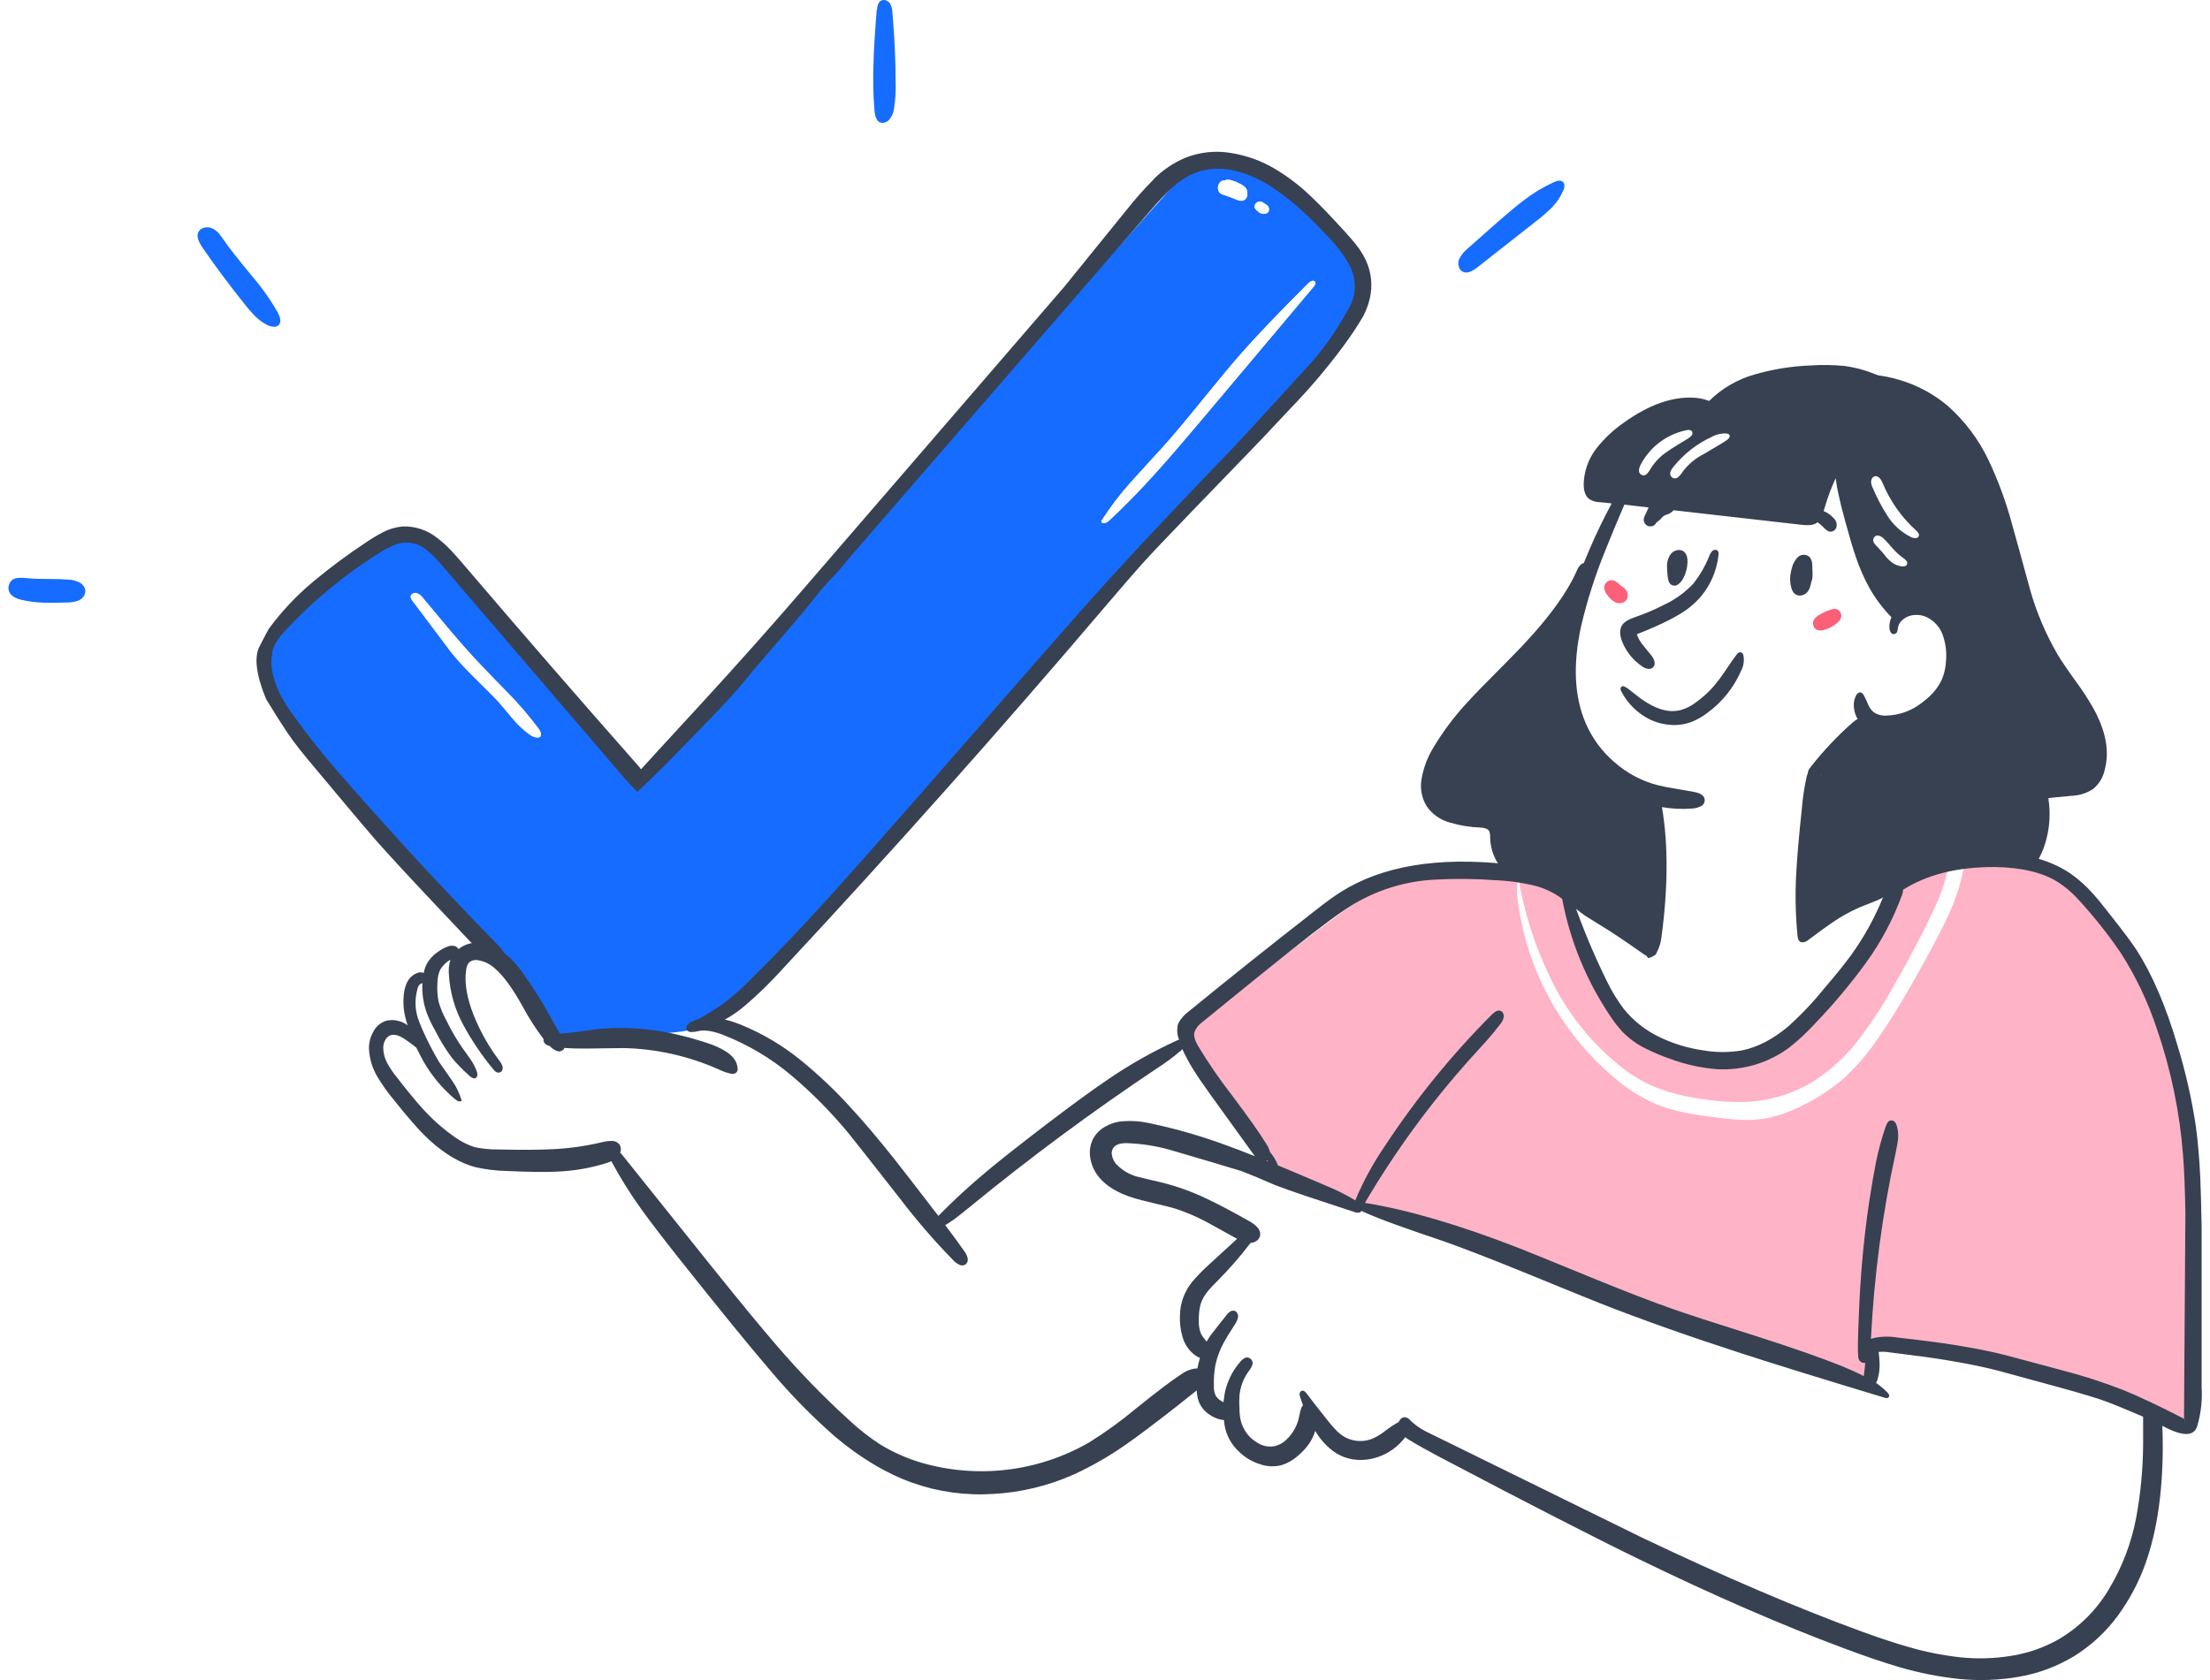
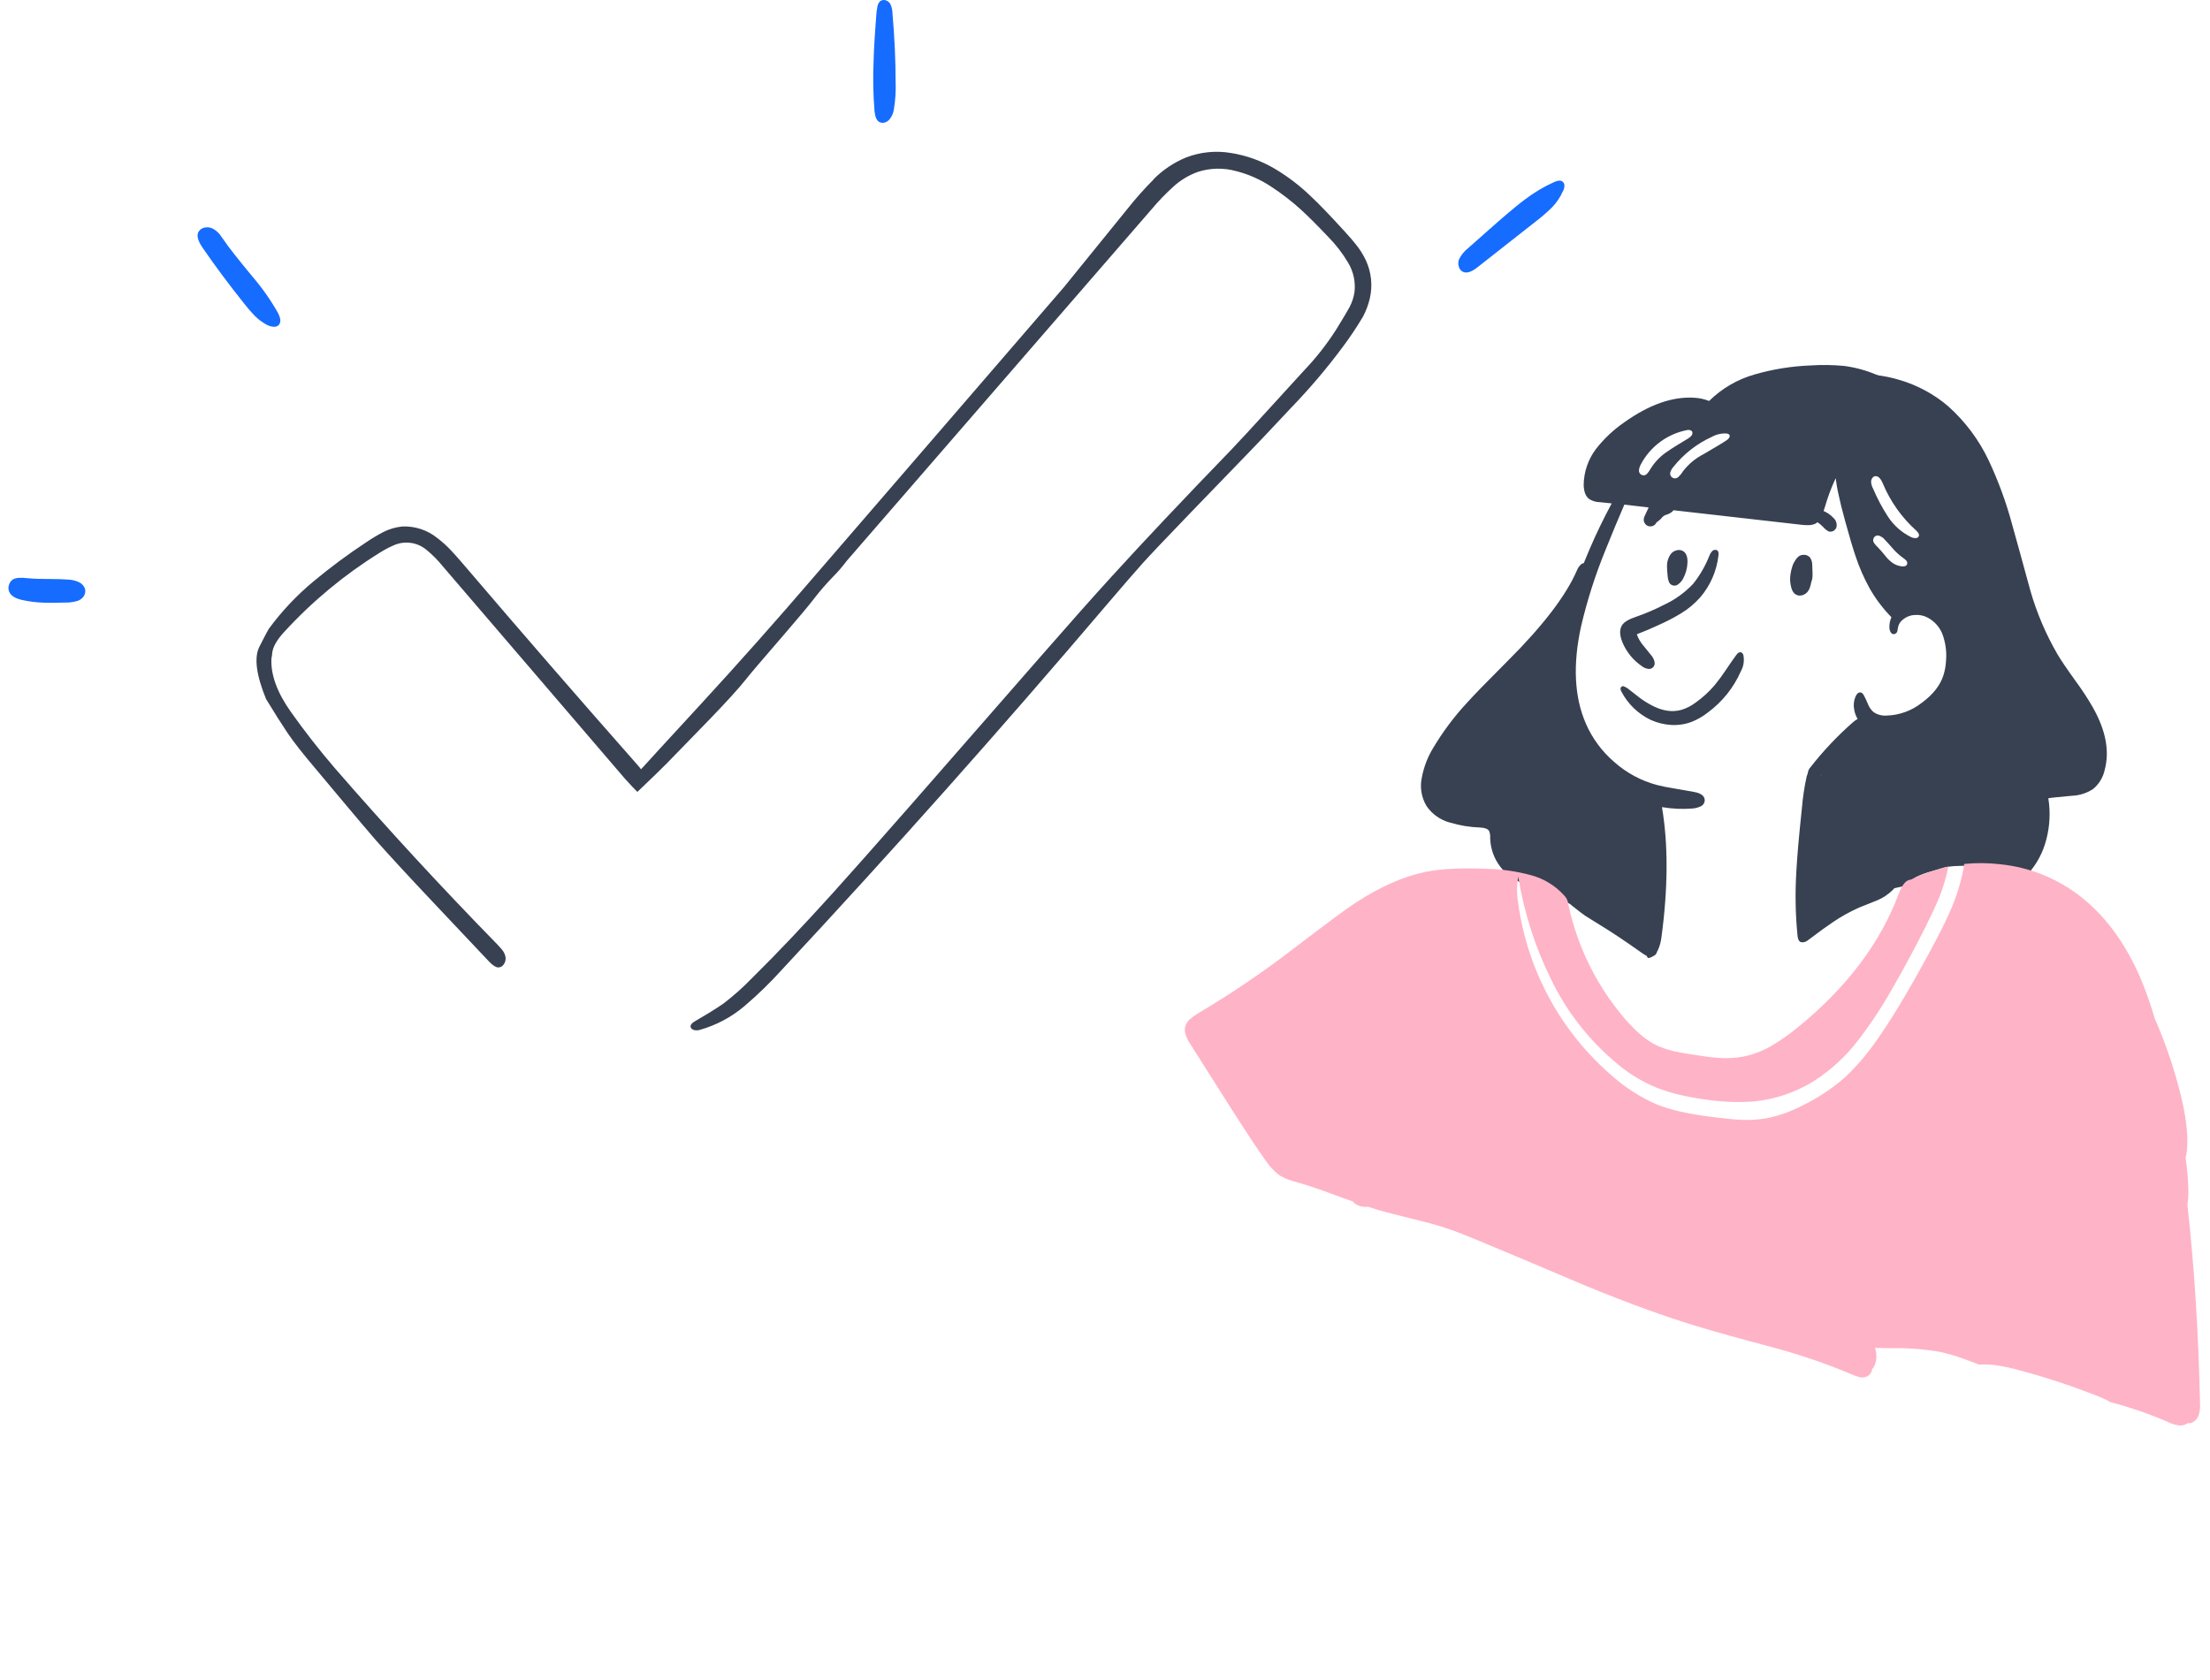
<svg xmlns="http://www.w3.org/2000/svg" id="Calque_1" viewBox="0 0 1052 800">
  <defs>
    <style>
      .cls-1 {
        fill: #fc6078;
      }

      .cls-2 {
        fill: #fff;
      }

      .cls-3 {
        fill: #374151;
      }

      .cls-4 {
        fill: #166cff;
      }

      .cls-5 {
        fill: #ffb3c7;
      }
    </style>
  </defs>
  <rect id="Rectangle" class="cls-2" width="1052" height="800" />
  <path id="Path" class="cls-2" d="M679.87,554.67c-10.08-2.03-17.64-3.53-22.7-4.5-7.54-1.54-15.17-2.57-22.85-3.1-6.5-.51-13.04-.01-19.39,1.48-.75-1.7-1.62-3.35-2.58-4.94-1.28-2.18-3.42-5.28-6.42-9.3l-23-30.99c-1.16-1.59-2.44-3.1-3.83-4.5-1.37-1.47-3.18-2.46-5.14-2.85-1.97-.38-4.02-.14-5.84.71-1.99.78-3.89,1.77-5.68,2.95l-47.54,29.66c-11.94,7.49-20.78,13.32-26.54,17.49-8.59,6.12-16.5,13.14-23.58,20.96-1.72,1.97-3.91,4.62-6.56,7.97-3.24,4.13-5.41,6.84-6.49,8.12-1.8,2.2-3.86,4.18-6.12,5.9-.58-1.18-1.21-2.39-1.92-3.62-1.88-3.25-4.66-7.45-8.33-12.62-5.4-7.42-12.69-17.09-21.89-29-4.42-5.72-7.86-10-10.32-12.84-3.93-4.67-7.64-8.7-11.13-12.1-5.79-5.6-12.08-10.66-18.8-15.12-6.07-4.28-12.6-7.86-19.46-10.7-6.71-2.81-13.97-4.07-21.23-3.69-.17-.26-.37-.51-.59-.74-1.58-1.63-3.65-2.69-5.9-3.02-2.33-.34-4.71-.24-7,.3-.37-2-1.46-3.8-3.06-5.05-1.6-1.25-3.61-1.87-5.64-1.74-1.13.11-2.25.36-3.32.74-1.08.4-2.19.72-3.32.96-2.37.12-4.75-.21-7-.96-3.54-1.08-8.75-3.1-15.63-6.05l-36.34-15.64c-2.51-1.08-4.32-1.8-5.45-2.14-1.85-.64-3.79-1.02-5.75-1.1-1.5.03-3.01.16-4.5.37-1.47.2-2.94.32-4.42.37-3.43-.19-6-.26-7.67-.22-1.16-.06-2.33.12-3.41.56-1.08.43-2.06,1.1-2.85,1.95-.65,1.01-1.22,2.07-1.7,3.17-.45,1.09-1.16,2.05-2.06,2.8-.71.44-1.48.76-2.28.96-.84.21-1.65.51-2.43.88-2.17,1.08-3.61,3.42-4.35,7.01-1.58,6.6-1.1,13.53,1.4,19.85-2.33-1.51-4.98-2.45-7.74-2.73-1.29-.19-2.61-.11-3.87.25-1.26.36-2.43.98-3.43,1.82-1.2,1.12-2.07,2.55-2.51,4.13-.49,1.6-.62,3.29-.37,4.94.56,3.24,1.79,6.34,3.61,9.08,2.16,3.44,4.58,6.72,7.22,9.82,1.72,2.06,4.42,5.09,8.11,9.07,2.98,3.34,6.13,6.51,9.43,9.52,3.26,2.98,6.93,5.46,10.91,7.38,6.73,2.94,14.04,4.32,21.38,4.06,1.97,0,9.41-.56,22.33-1.7l17.1-1.33c3.83-.38,7.62-1.04,11.35-1.99.79,1.7,1.75,3.3,2.87,4.8,2.21,3.06,5.82,7.66,10.84,13.8,4.82,5.9,8.4,10.5,10.76,13.8.33.44,2.77,4.06,7.3,10.84,2.95,4.39,5.53,7.9,7.74,10.55,2.02,2.46,4.69,5.39,8.03,8.78l8.33,8.48c3.83,4.04,10.1,11.56,18.8,22.58,5.96,7.76,12.41,15.12,19.31,22.06,1.81,1.77,3.76,3.4,5.82,4.87,6.36,9.48,14.59,17.56,24.18,23.76,10.21,6.74,21.58,11.51,33.54,14.1,6.69,1.55,13.57,2.1,20.42,1.62,4.24-.42,8.44-1.23,12.53-2.43,2.95-.78,7-2.11,12.16-3.98,8.66-3.05,15.24-5.51,19.76-7.38,6.48-2.68,12.7-5.97,18.57-9.81,5.59-3.96,10.96-8.22,16.07-12.77,5.13-4.58,10.49-8.89,16.07-12.91,2.7-1.75,5.31-3.64,7.81-5.68.05-.04.1-.1.15-.15-.15,3.64.3,7.28,1.32,10.77.76,2.83,2.14,5.46,4.06,7.68.94,1.14,2.14,2.04,3.5,2.62,1.36.58,2.84.82,4.31.7,1.2,4.41,3.2,8.56,5.9,12.25,1.78,2.45,4.07,4.49,6.71,5.98,1.24.77,2.62,1.29,4.07,1.52,1.44.23,2.92.16,4.34-.19,3.39-.98,6.41-3.94,9.06-8.86,2.19-3.92,3.92-8.08,5.16-12.4,1.53,1.58,2.96,3.26,4.28,5.02,2.11,2.7,3.49,4.43,4.13,5.16,3.54,3.98,7.1,6.44,10.69,7.38,2.28.47,4.64.47,6.93,0,5.2-1.04,10.25-2.72,15.04-5.02,2.55-1.29,4.67-3.29,6.12-5.75.21-.38.49-.93.81-1.62,51.37,30.7,104.54,58.3,159.21,82.64,4.19,2.03,8.63,3.52,13.2,4.43.54.1,1.66.22,3.39.37,1.11.11,2.22.28,3.32.52,1.9.42,3.73,1.09,5.45,1.99.84.4,2.55,1.33,5.16,2.8,6.86,3.64,14.01,6.7,21.38,9.15,5.7,1.92,13.17,4.11,22.41,6.56,14.45,3.94,25.99,6.25,34.64,6.94,13.22,1.08,24.81-.46,34.79-4.65,9.98-4.18,19.41-11.41,28.3-21.69,5.54-6.18,10.02-13.24,13.27-20.88,1.76-4.53,3.07-9.23,3.91-14.02.59-3.2,1.25-8.04,1.99-14.54,1.87-16.23,2.9-28.38,3.1-36.45.17-5,0-10-.52-14.98-.2-1.62-.81-5.12-1.84-10.48-.88-4.03-1.5-6.76-1.84-8.19-.67-2.69-1.53-5.33-2.58-7.89-2.27-5.16-5.38-9.9-9.22-14.02-9.62-10.68-23.8-19.21-42.53-25.6-5.46-1.87-13.46-4.2-24.03-7.01-11.02-2.95-19.05-5.24-24.1-6.86-2.7-.88-6.74-2.29-12.09-4.2-5.35-1.92-9.39-3.32-12.09-4.21-8.07-2.66-20.77-5.92-38.11-9.81-10.28-2.32-18.26-4.02-23.95-5.09-8-1.51-16.07-2.59-24.18-3.24-11.22-.58-22.48-.48-33.69.3-19.95,1.13-31.18,1.72-33.68,1.77-19.94.52-39.88-1.06-59.48-4.72h0Z" />
  <path id="Path-2" data-name="Path" class="cls-2" d="M897.67,231.86c-.09-2.08-.6-4.12-1.5-6-.9-1.88-2.17-3.55-3.74-4.92-3.17-3.02-7.09-5.13-11.35-6.12-4.14-.91-8.37-1.28-12.6-1.11-5.7.34-9.98.55-12.82.59-10.91-.3-19.09-.49-24.54-.59-9.73-.19-17.72.72-23.96,2.73-4.97,1.66-11.58,5.1-19.83,10.33-4.26,2.42-8.17,5.4-11.64,8.86-2.58,3.24-4.76,6.78-6.49,10.55-11.79,23.86-22.9,53.22-33.32,88.1-4.18,13.83-6.76,25-7.74,33.5-.44,3.84-.88,12.44-1.32,25.82-.11,8.6-1.04,17.18-2.8,25.6-2.16-.78-4.54-.7-6.64.22-2.18.86-4.05,2.35-5.38,4.28-2.21,3.14-3.36,7.56-3.46,13.21-.07,6.74.75,13.46,2.43,20,3.79,13.76,8.77,27.17,14.89,40.06,4.5,8.61,9.86,16.74,16,24.28,10.81,13.47,22.04,23.8,33.68,30.99,13.72,8.35,29.18,13.4,45.18,14.76,16.04,1.57,32.24,0,47.69-4.65,6.83-1.86,13.36-4.7,19.38-8.41,4.87-3.46,9.43-7.34,13.64-11.58,4.68-4.26,8.98-8.92,12.83-13.94,2.4-3.41,4.48-7.04,6.19-10.85,1.22-2.66,2.83-6.54,4.79-11.66l12.6-32.1c2.6-6.14,4.63-12.52,6.04-19.04.77-4.51,1.06-9.08.88-13.65-.15-3.74-.56-8.31-1.25-13.72-.44-4.12-1.43-8.17-2.95-12.03-1.42-2.61-3.16-5.03-5.16-7.23-2.69-2.95-4.66-5.22-5.9-6.79-4.38-5.56-7.3-12.13-8.48-19.11-.7-4.72-.8-9.5-.3-14.24.3-3.29,1-8.07,2.14-14.32,2.31-13.03,3.83-23.04,4.57-30.03,1.16-10.02,1.31-20.13.44-30.18-.9-10.14-3.54-20.05-7.82-29.29-4.12-9.2-10.36-17.29-18.2-23.61-1.48-1.03-2.71-2.36-3.61-3.91-.28-.76-.43-1.56-.44-2.36,0-.82-.05-1.63-.15-2.44h0Z" />
  <path id="Path-3" data-name="Path" class="cls-3" d="M913.89,200.13c1.82,8.56,4.87,21.35,9.14,38.37,3.06,12.7,4.76,25.68,5.09,38.74,0,2.06-.08,5.44-.22,10.11-.15,4.32-.22,7.66-.22,10.04,0,2.06.1,5.16.3,9.3.08,3.06-.1,6.12-.52,9.15-.66,3.6-1.72,7.12-3.17,10.48-.99,2.26-2.61,5.56-4.87,9.88-.66,1.34-1.43,2.62-2.28,3.84-.85,1.16-1.93,2.14-3.17,2.88-.88.38-1.79.68-2.73.88-1.28.25-2.24.44-2.95.59-4.16,1.13-8.09,2.95-11.64,5.39-6.14,3.93-9.86,6.22-11.13,6.86-.2.11-2.56,1.14-7.08,3.1-2.36.93-4.6,2.17-6.63,3.69-5.36,4.24-8.3,11.13-8.85,20.66-.14,2.4-.14,6.26,0,11.58.24,3.86.24,7.73,0,11.58-.32,3.66-.96,7.29-1.92,10.85-.59,2.4-1.62,5.9-3.1,10.55-.86,2.31-1.26,4.77-1.18,7.23.16,1.25.67,2.42,1.47,3.4.71.95,1.77,1.59,2.95,1.77.83.03,1.65-.12,2.41-.44.76-.32,1.45-.8,2.01-1.4,1.28-1.28,2.49-2.64,3.61-4.06,1.9-1.94,4.15-3.49,6.63-4.58,2.51-1.12,5.1-2.06,7.74-2.8,7.51-2.26,15.03-4.2,22.56-5.83,1.92-1.8,4.08-3.34,6.41-4.58,2.26-1.04,4.6-1.88,7-2.51,2.71-.74,4.57-1.31,5.6-1.7,2.18-.5,4.4-.77,6.63-.81,2.66-.2,5.34-.03,7.96.52,4.28,1.18,8.3,4.13,12.09,8.85.71.93,1.33,1.82,1.84,2.66,4.38-1.79,8.31-4.54,11.5-8.04,4.36-4.79,7.45-10.6,8.99-16.9,1.62-6.32,1.92-12.9.88-19.33.78-.19,4.5-.58,11.13-1.18,3.59-.12,7.08-1.22,10.1-3.17,2.86-2.32,4.84-5.55,5.6-9.15,2.41-8.85.57-18.72-5.53-29.59-2.54-4.44-5.35-8.73-8.4-12.84-4.23-5.9-7.1-10.16-8.62-12.76-5.44-9.41-9.72-19.44-12.75-29.88-3.83-14.06-6.73-24.58-8.7-31.58-2.83-10.6-6.6-20.92-11.28-30.84-4.65-9.79-11.22-18.55-19.31-25.75-6.62-5.62-14.32-9.82-22.63-12.32-8.31-2.58-17.07-3.44-25.72-2.51-2.7.19-4.16,1.11-4.42,2.73-.19,1.96,1.48,3.13,5.24,3.47,9.82.82,19.39,3.47,28.23,7.82,1.38.59,2.61,1.47,3.61,2.58,1.15,1.47,1.94,3.19,2.28,5.02Z" />
  <path id="Path-4" data-name="Path" class="cls-3" d="M783.5,379.65c-.49-.25-1.87-.77-4.13-1.55-6.28-2.09-12.07-5.43-17.03-9.82-5-4.36-9.15-9.61-12.23-15.49-3.07-5.87-5.07-12.24-5.9-18.82-.84-6.59-.59-13.27.74-19.78.74-3.05,1.28-5.34,1.62-6.86.54-2.3.86-4.65.96-7.01-.18-2.48-.18-4.97,0-7.45.53-2.8,1.4-5.52,2.58-8.12l5.08-12.25c.88-2.02.81-3.36-.22-4.06-.38-.24-.84-.33-1.28-.26-.45.07-.85.29-1.15.63-.77.7-1.37,1.55-1.77,2.51-5.16,12.05-16.12,26.44-32.87,43.16-9.92,9.93-16.35,16.54-19.31,19.85-6.25,6.7-11.76,14.04-16.44,21.92-2.58,4.27-4.38,8.97-5.31,13.87-1.04,4.66-.24,9.55,2.21,13.65,2.64,3.88,6.59,6.69,11.13,7.9,4.7,1.41,9.55,2.2,14.45,2.36,2.17.1,3.57.64,4.2,1.62.44,1.05.61,2.19.52,3.32.11,4.98,1.8,9.79,4.82,13.74,3.02,3.95,7.22,6.84,11.99,8.25.63.19,2.14.52,4.42.96,1.51.24,2.99.64,4.42,1.18,2.58,1.21,5.04,2.64,7.37,4.28,2.84,1.92,8.39,5.16,16.66,9.74,5.67,3.01,11.09,6.46,16.22,10.33,1.02.85,2.1,1.61,3.24,2.29,1.11.66,2.42.89,3.68.66,3.1-.55,4.69-3.7,4.79-9.44l1.18-51.72c.27-2.41-.17-4.84-1.25-7.01-.87-1.16-2.04-2.06-3.39-2.58Z" />
  <path id="Path-5" data-name="Path" class="cls-5" d="M952.22,411.52c-5.73-.66-11.51-.71-17.24-.15-.09.86-.22,1.68-.37,2.51-1.4,7.2-3.66,14.21-6.71,20.88-2.17,4.92-5.51,11.51-10.02,19.78-9.69,17.86-17.99,31.63-24.91,41.32-4.31,6.2-9.25,11.94-14.74,17.12-6.16,5.4-13.03,9.95-20.42,13.5-5.42,2.84-11.23,4.88-17.24,6.05-4,.66-8.05.88-12.09.66-3.06-.14-7.11-.54-12.16-1.18-12.09-1.44-21.35-3.5-27.79-6.2-7.6-3.31-14.64-7.79-20.86-13.28-24.54-21-40.53-50.26-44.96-82.27-.74-4.25-.74-8.59,0-12.84,2.74,17,8,33.48,15.62,48.92,7.42,15.34,18.03,28.93,31.1,39.84,4.97,4.26,10.5,7.81,16.44,10.55,6.93,3.2,15.87,5.51,26.83,6.94,7.22,1.03,14.54,1.3,21.82.81,10.31-.95,20.26-4.31,29.04-9.81,8.2-5.3,15.41-11.99,21.3-19.78,5.98-7.84,11.4-16.1,16.22-24.72,5.26-9.15,10.27-18.45,15.04-27.89,2.95-5.9,5.26-10.85,6.93-14.83,1.94-4.82,3.42-9.81,4.42-14.9-4.42,1.12-8.78,2.5-13.05,4.13-2.68,1.18-4.26,1.9-4.72,2.14-2.23.06-4.15,2.2-5.75,6.42-8.75,23.61-24.82,44.94-48.21,63.97-3.83,3.16-7.9,6.02-12.16,8.56-4.22,2.53-8.82,4.32-13.64,5.31-4.08.76-8.25.96-12.38.59-2.95-.19-7.04-.74-12.46-1.62-3.64-.59-6.45-1.1-8.4-1.55-2.78-.64-5.5-1.55-8.1-2.73-4.72-2.26-9.71-6.42-14.96-12.47-13.36-15.52-22.64-34.14-26.98-54.16,0-.22-.09-.44-.15-.66-.14-1.46-.76-2.84-1.77-3.91-4.33-4.89-10.03-8.36-16.36-9.96-6.5-1.72-13.18-2.69-19.9-2.88-12.57-.55-22.5-.08-29.78,1.4-10.56,2.16-21.77,7.11-33.61,14.83-3.54,2.26-13.59,9.71-30.14,22.36-14.24,10.9-29.1,20.95-44.52,30.1-1.39.8-2.7,1.74-3.91,2.8-1.2.98-2.06,2.33-2.43,3.84-.23,1.42-.05,2.88.52,4.2.53,1.4,1.22,2.74,2.06,3.98l20.12,31.73c7.08,11.07,12.31,18.96,15.7,23.68,1.66,2.42,3.65,4.61,5.9,6.5,1.57,1.09,3.28,1.96,5.08,2.58,1.03.4,2.95.96,5.6,1.7,4.24,1.22,10.45,3.36,18.65,6.42,2.26.83,4.42,1.6,6.34,2.29.25.36.54.68.88.96,1.82,1.23,4.02,1.76,6.19,1.48,1.98.65,3.7,1.2,5.16,1.62,3.06.88,8.17,2.21,15.33,3.98,6.59,1.58,11.7,2.96,15.33,4.13,4.09,1.29,9.3,3.26,15.62,5.9,11.65,4.82,29.04,12.15,52.19,21.99,20.24,8.32,37.96,14.76,53.14,19.33,8.21,2.51,20.59,5.95,37.15,10.33,12.4,3.38,24.56,7.57,36.41,12.54,1.19.56,2.42,1,3.69,1.33,1.23.32,2.54.19,3.68-.37.56-.3,1.04-.71,1.44-1.2.39-.49.68-1.06.84-1.67-.09-.06-.16-.14-.22-.22.82-.83,1.43-1.84,1.77-2.95.55-1.74.68-3.59.37-5.39-.11-.72-.26-1.44-.44-2.14,2.65.09,5.6.14,8.84.15,7.41-.09,14.81.5,22.11,1.77,4.52,1.02,8.95,2.38,13.27,4.06l5.24,1.99c2.7-.17,5.42-.07,8.1.3,3.81.58,7.57,1.39,11.28,2.44,13.02,3.48,25.82,7.74,38.33,12.76,1.81.78,3.1,1.37,3.83,1.77.34.19.66.38.96.59,9.08,2.38,17.97,5.41,26.61,9.08,1.97,1.07,4.12,1.77,6.34,2.07,1.13.06,2.25-.2,3.24-.74.21-.1.41-.22.59-.37.17.02.34.02.52,0,1.03.03,2.04-.34,2.8-1.03.84-.64,1.48-1.52,1.84-2.51.67-1.97.92-4.06.74-6.12-.71-33.36-2.7-64.74-5.97-94.15.31-2.27.46-4.56.44-6.86-.11-5.26-.55-10.51-1.33-15.72.3-.98.5-2,.59-3.02.74-6.69-.12-15.2-2.58-25.53-3.03-12.63-7.15-24.97-12.31-36.89-.08-.18-.18-.35-.29-.52-1.86-6.52-4.1-12.93-6.71-19.18-7.18-16.78-16.68-29.82-28.53-39.1-11.05-8.7-24.34-14.08-38.33-15.5h0Z" />
-   <path id="Shape" class="cls-4" d="M639.99,116.83l-1.99-2.21c-34.18-37.29-59.68-47.12-76.51-29.51-64.67,72.12-150.51,169.17-257.54,291.15-5.31-6.34-11.62-13.85-18.94-22.5-45.4-53.38-70.98-82.77-76.73-88.17-7.18-6.64-13.74-9.86-19.68-9.67-3.35.15-6.61,1.12-9.51,2.8-2.95,1.7-5.79,3.59-8.48,5.68-15.29,11.41-26.3,20.14-33.02,26.19-2.25,1.9-4.34,3.97-6.27,6.2-1.92,2.18-3.49,4.64-4.64,7.31-2.26,5.46-2.26,12.02,0,19.7,1.54,5.26,3.82,10.28,6.78,14.9,3.06,4.92,24.09,29.12,63.09,72.6,22.11,24.6,37.54,42.13,46.29,52.61,1.46-.29,2.94-.48,4.42-.59.02-.14.02-.3,0-.44v-.15c1.7,2.51,3.98,5.9,6.85,10.03,3.49,5.03,6.69,10.25,9.58,15.64.99,1.77,1.55,2.8,1.7,3.1.55.98,1.28,1.85,2.14,2.58,2.5,1.73,5.54,2.46,8.55,2.07.88-.1,2.36-.32,4.42-.66,2.06-.34,3.54-.57,4.42-.66.59,0,1.59-.08,3.02-.08h.29c.37.15,1.02.37,1.92.66l2.21.66c1.39.27,2.81.27,4.2,0,.4-.15,1.72-.56,3.98-1.25,1.93-.63,3.9-1.13,5.9-1.48,1.03-.12,2.05-.36,3.02-.74,0-.1.15-.14.29-.14l2.28-.15c5.26-.34,9.31-.72,12.16-1.11,4.02-.58,7.97-1.56,11.79-2.95,5.18-2.07,10.03-4.9,14.37-8.41,4.34-3.58,8.45-7.42,12.31-11.51,12.38-12.59,27.08-28.88,44.08-48.85,9.47-11.21,23.72-28.01,42.75-50.39,13.52-15.54,43.14-47.47,88.89-95.77,37.3-39.3,66.14-71.91,86.54-97.84,4.51-5.67,8.86-11.52,13.04-17.56,1.35-1.92,2.67-3.86,3.98-5.83,5.46-8.17,7.42-14.71,5.9-19.63-1.79-5.59-4.48-10.85-7.96-15.57l.08-.07ZM587.44,94.62c-1.44-.62-2.92-1.17-4.42-1.62-.92-.23-1.77-.66-2.51-1.25-.34-.51-.57-1.09-.66-1.7-.09-.52-.07-1.05.06-1.55.12-.51.36-.98.68-1.4.3-.44.74-.77,1.24-.95.5-.18,1.05-.21,1.56-.08-.15-.15,0-.27.29-.37,1.62-.25,3.86.4,6.71,1.92.96.45,1.84,1.08,2.58,1.84.57.82.86,1.81.81,2.8.04.47-.02.94-.17,1.39-.15.44-.4.85-.72,1.2-.35.33-.77.57-1.24.7-.46.13-.95.14-1.42.04-.94-.21-1.86-.54-2.73-.96h-.08ZM603.73,98.46l.29.96c.04.56-.06,1.12-.29,1.62-.25.27-.56.49-.9.61-.35.13-.72.17-1.09.12-.34.1-.7.1-1.03,0-.28-.05-.56-.15-.81-.29-.93-.5-1.74-1.2-2.36-2.07-.21-.23-.36-.51-.44-.81,0-.33.08-.66.22-.96.33-.68.91-1.21,1.62-1.48.46-.1.94-.09,1.4.02.46.12.89.33,1.25.64l1.48.96.66.74v-.07ZM527.73,248.02c-.55.56-1.28.93-2.06,1.03-.88.1-1.36-.19-1.47-.89,4.08-6.44,8.69-12.54,13.78-18.22,3.49-3.84,8.67-9.52,15.55-17.04,4.53-5.02,10.77-12.44,18.72-22.28,8.3-10.23,14.49-17.66,18.58-22.28,6.78-7.78,17.44-18.95,31.99-33.5.47-.45,1.02-.8,1.62-1.03.24-.12.52-.16.78-.1.27.05.51.19.69.4.44.69.19,1.55-.74,2.58l-51.67,61.46c-9.68,11.51-17.05,20.07-22.12,25.68-8.35,9.35-16.21,17.42-23.58,24.2h-.08ZM201.35,284.76l13.93,16.68c5.35,6.3,10.16,11.67,14.45,16.08,3.1,3.28,7.81,8.16,14.15,14.61,4.34,4.62,8.42,9.47,12.24,14.54,1.47,1.88,1.74,3.29.96,4.28-1.47.54-3.14.1-5.16-1.33-2.65-1.94-5.07-4.16-7.22-6.64-2.8-3.36-4.91-5.86-6.34-7.53-2.11-2.46-5.63-6.07-10.54-10.84-4.72-4.62-8.21-8.26-10.47-10.92-1.87-2.11-4.16-5.05-6.85-8.78l-14.15-18.82c-.49-.56-.8-1.25-.88-1.99.03-.3.15-.6.33-.84.18-.25.42-.44.71-.56.29-.16.61-.27.94-.31.33-.04.66,0,.98.09,1.2.44,2.23,1.24,2.95,2.29h0Z" />
  <path id="Shape-2" data-name="Shape" class="cls-2" d="M215.29,301.44l-13.93-16.68c-.71-1.08-1.74-1.9-2.95-2.36-.32-.09-.65-.12-.98-.08-.33.04-.65.14-.94.31-.28.12-.52.31-.71.56-.18.25-.29.54-.33.84.08.74.39,1.44.88,1.99l14.15,18.82c2.7,3.73,4.98,6.67,6.86,8.78,2.25,2.66,5.74,6.3,10.47,10.92,4.91,4.77,8.43,8.39,10.54,10.85,1.43,1.66,3.54,4.17,6.34,7.52,2.15,2.48,4.57,4.71,7.22,6.64,2.02,1.48,3.73,1.88,5.16,1.33.78-.99.47-2.4-.96-4.28-3.81-5.07-7.9-9.92-12.24-14.54-6.34-6.46-11.06-11.32-14.15-14.61-4.28-4.42-9.09-9.79-14.45-16.08v.08ZM525.67,249.05c.78-.1,1.51-.47,2.06-1.03,7.41-6.79,15.28-14.86,23.59-24.2,5.06-5.61,12.43-14.16,22.11-25.68l51.74-61.46c.93-1.03,1.18-1.89.74-2.58-.18-.2-.42-.34-.69-.4-.26-.05-.54-.02-.78.1-.6.24-1.16.59-1.62,1.03-14.55,14.57-25.22,25.74-31.99,33.5-4.08,4.61-10.27,12.04-18.58,22.28-7.96,9.84-14.2,17.27-18.72,22.28-6.93,7.53-12.09,13.21-15.48,17.04-5.09,5.68-9.7,11.78-13.78,18.22,0,.7.52.99,1.48.89h-.07ZM604.1,99.34l-.3-.96-.66-.74-1.47-.96c-.36-.31-.79-.52-1.25-.64-.46-.12-.94-.12-1.4-.02-.71.26-1.29.79-1.62,1.48-.15.3-.22.63-.22.96.08.3.23.58.44.81.62.86,1.42,1.57,2.36,2.07.25.15.52.25.81.3.34.1.7.1,1.03,0,.36.05.74,0,1.08-.12s.66-.34.9-.61c.24-.51.34-1.07.3-1.62v.07ZM583.02,92.92c1.5.46,2.98,1,4.42,1.62.87.42,1.78.75,2.73.96.47.1.96.09,1.42-.04.46-.13.88-.37,1.24-.7.32-.34.56-.75.72-1.2.15-.45.21-.92.17-1.39.04-1-.24-1.98-.81-2.8-.74-.77-1.62-1.39-2.58-1.84-2.84-1.48-5.08-2.17-6.71-1.92-.34.1-.44.22-.3.37-.52-.13-1.06-.11-1.56.08-.5.18-.93.52-1.24.95-.32.41-.55.89-.68,1.4-.12.51-.14,1.04-.06,1.55.09.61.32,1.19.66,1.7.76.6,1.64,1.03,2.58,1.25h0Z" />
  <path id="Shape-3" data-name="Shape" class="cls-3" d="M829.94,312.28c-.02-.36-.15-.71-.35-1.01-.21-.3-.5-.54-.83-.68-.78-.19-1.55.25-2.28,1.33-.98,1.29-2.68,3.72-5.08,7.3-1.64,2.48-3.42,4.87-5.31,7.16-2.65,3.09-5.67,5.84-8.99,8.19-2.06,1.56-4.38,2.74-6.86,3.47-4.28,1.18-8.92.47-13.93-2.14-2.11-1.12-4.13-2.4-6.04-3.84l-5.67-4.43c-.89-.49-1.48-.77-1.55-.81-.27-.12-.57-.13-.84-.04-.28.1-.5.3-.64.55-.3.44-.22,1.08.22,1.92,3.08,5.95,8.03,10.72,14.08,13.58,3.05,1.36,6.32,2.16,9.66,2.36,3.31.19,6.62-.31,9.73-1.48,2.76-1.09,5.34-2.58,7.67-4.43,6.9-5.06,12.34-11.85,15.77-19.7,1.22-2.2,1.66-4.75,1.25-7.23v-.08ZM861.78,265.65c-.58-.71-1.39-1.21-2.29-1.4-.56-.1-1.13-.1-1.69,0-.68.12-1.32.42-1.84.88-.4.38-.78.8-1.1,1.26-.47.68-.88,1.4-1.26,2.14l-.52,1.48c-.32,1.04-.56,2.1-.74,3.17-.39,2.24-.26,4.53.37,6.71.24.95.7,1.83,1.33,2.58.45.46,1.02.8,1.64.98.62.18,1.27.2,1.9.06,1.3-.27,2.44-1.04,3.17-2.14.49-.74.84-1.57,1.03-2.43l.52-2.14.29-.81c.18-.92.25-1.86.22-2.8l-.15-4.13c.02-1.17-.29-2.32-.88-3.32v-.08ZM801.19,262.41c-.46-.28-.98-.45-1.51-.51-.53-.06-1.07-.02-1.58.14-1.08.25-2.04.84-2.73,1.7-1.27,1.75-1.92,3.88-1.84,6.05,0,.99.1,2.51.3,4.58.19,2.06.74,3.44,1.62,3.98.49.34,1.08.51,1.67.5s1.17-.21,1.65-.57c.98-.7,1.78-1.6,2.36-2.66,1.32-2.4,2.06-5.08,2.14-7.82.1-2.61-.59-4.43-2.06-5.38h0ZM815.12,262.33c-.6.64-1.08,1.39-1.4,2.22-1.9,4.84-4.5,9.36-7.74,13.43-3.92,4.16-8.6,7.54-13.78,9.96-4.4,2.27-8.96,4.22-13.64,5.83-3.34,1.13-5.48,2.44-6.42,3.91-1.28,2.02-1.22,4.72.15,8.12,1.91,4.6,5.11,8.55,9.22,11.36.76.63,1.68,1.06,2.65,1.25.47.14.98.16,1.46.04.48-.12.92-.36,1.27-.71,1.14-1.18,1-2.88-.37-5.09-.19-.29-1.58-1.99-4.13-5.09-1.42-1.63-2.52-3.5-3.24-5.54,3.88-1.48,7.25-2.95,10.1-4.28,3.73-1.63,7.35-3.5,10.84-5.61,3.47-2.09,6.6-4.7,9.29-7.74,4.77-5.59,7.78-12.47,8.62-19.78.2-1.22.05-2.03-.44-2.44-.16-.14-.34-.25-.55-.31-.2-.06-.42-.08-.63-.06-.46.04-.9.22-1.26.52h0ZM927.08,209.21c-5.26-9.08-12.34-16.96-20.78-23.17-8.29-6.36-18.1-10.43-28.45-11.8-5.39-.51-10.82-.58-16.22-.22-8.94.36-17.8,1.79-26.39,4.28-8.17,2.31-15.62,6.65-21.67,12.62-2.33-.92-4.8-1.44-7.3-1.55-10.27-.58-21.3,3.33-33.1,11.73-5.08,3.5-9.6,7.76-13.41,12.62-3.78,4.97-5.85,11.02-5.9,17.27.1,3.2.98,5.42,2.65,6.64,1.5.95,3.24,1.46,5.01,1.48l5.68.59c-7.68,14.23-14.07,29.12-19.09,44.49-3.22,9.43-5.45,19.18-6.63,29.07-1.26,9.79-.51,19.73,2.21,29.22,2.88,9.67,8.17,18.44,15.36,25.52,7.19,7.07,16.06,12.2,25.76,14.92l.37,18.08c.11,6,.11,10.5,0,13.5-.1,2.46-.56,8.54-1.4,18.22-.4,4.71-.65,8.87-.74,12.47-.44-.36-.94-.72-1.48-1.11-4.84-3.42-9.86-6.57-15.04-9.44-5.15-2.9-10.58-5.24-16.22-7.01-1.62-.44-2.68-.29-3.17.44-.2.29-.29.63-.28.97.02.34.14.68.35.95.4.56.87,1.05,1.4,1.48,2.7,2.16,4.69,3.69,5.97,4.57.48.34,2.39,1.48,5.68,3.54,6.04,3.64,13.04,8.29,21,13.94.78.61,1.62,1.13,2.51,1.55.21.4.46.76.74,1.11.85-.07,1.67-.38,2.36-.88.44-.15.85-.4,1.18-.74.38-.38.64-.87.74-1.4.14-.21.26-.44.37-.66.87-1.89,1.44-3.91,1.7-5.98,3.19-23.61,3.29-44.3.3-62.06,0-.05,0-.1,0-.14,4.77.82,9.62,1.04,14.44.66,1.38-.1,2.73-.44,3.98-1.04.56-.25,1.03-.65,1.37-1.16.34-.51.53-1.1.54-1.71,0-2.03-1.69-3.36-5.08-3.98-1.48-.3-4.42-.81-8.84-1.55-3.69-.59-6.64-1.18-8.85-1.77-7.48-2-14.4-5.71-20.2-10.85-5.9-5.02-10.56-11.33-13.64-18.44-5.5-12.69-6.24-28.16-2.21-46.41,2.9-12.34,6.77-24.43,11.57-36.16,2.95-7.37,5.94-14.57,8.99-21.62l11.57,1.33-2.06,4.43c-.17.45-.26.92-.3,1.4,0,.66.21,1.3.59,1.84.37.52.88.93,1.47,1.18.62.2,1.28.22,1.92.08.64-.16,1.2-.53,1.62-1.03.19-.36.44-.68.74-.96l.88-.66c.44-.32.83-.69,1.18-1.11.31-.42.68-.79,1.1-1.11.48-.31,1-.53,1.55-.66.52-.17,1.01-.39,1.48-.66.65-.36,1.22-.83,1.7-1.4l61.03,6.94c1.12.13,2.26.18,3.39.15,1.1-.02,2.18-.27,3.17-.74.32-.18.62-.4.88-.66.93.62,1.8,1.34,2.58,2.14.76.87,1.66,1.62,2.66,2.22.75.24,1.57.19,2.28-.15.66-.36,1.18-.93,1.47-1.62.24-.81.24-1.67,0-2.48-.23-.81-.7-1.54-1.33-2.1-1.31-1.44-2.92-2.58-4.72-3.32.19-.56.38-1.16.59-1.84,1.35-4.73,3.08-9.34,5.16-13.8.32,2.58.78,5.33,1.47,8.26.54,2.71,1.57,6.84,3.1,12.4,2.02,7.38,3.65,12.84,4.86,16.38,1.76,5.37,4.04,10.56,6.78,15.5,2.85,4.97,6.32,9.56,10.32,13.65-.7,1.58-1.02,3.29-.96,5.02.02.78.26,1.54.66,2.21.16.3.41.54.71.69.3.14.65.19.98.12.37-.08.7-.28.97-.55.26-.28.44-.62.5-1,.1-.77.24-1.54.44-2.29.38-1.24,1.16-2.33,2.21-3.1,1.53-1.3,3.45-2.06,5.46-2.14,2.02-.21,4.06.15,5.9,1.04,1.8.88,3.4,2.11,4.72,3.62,1.32,1.51,2.32,3.26,2.95,5.16,1.28,3.79,1.79,7.81,1.47,11.8-.12,2.33-.51,4.63-1.18,6.86-1.52,4.92-4.96,9.34-10.32,13.28-4.84,3.83-10.79,5.98-16.96,6.12-2.2.15-4.4-.48-6.19-1.77-1.09-1.01-1.94-2.24-2.5-3.62-.57-1.41-1.21-2.79-1.92-4.13-.49-.93-1.03-1.48-1.62-1.48-.98-.14-1.79.52-2.43,1.99-.84,1.98-1.05,4.17-.59,6.27.26,1.54.81,3.02,1.62,4.36-.79.43-1.53.95-2.21,1.55-7.42,6.5-14.21,13.68-20.27,21.47-.71.77-1.16,1.76-1.25,2.8-.16.43-.34.93-.52,1.48-1.1,4.98-1.86,10.04-2.28,15.12-1.44,13.53-2.32,23.68-2.66,30.47-.62,10.16-.42,20.35.59,30.48.19,1.48.62,2.39,1.25,2.73.35.22.77.3,1.18.22h.37c.78-.12,1.52-.46,2.14-.96,5.01-3.79,8.94-6.64,11.8-8.56,4.02-2.75,8.29-5.12,12.75-7.08l8.48-3.39c2.75-1.16,5.26-2.84,7.37-4.94.85-.84,1.14-1.58.88-2.22-.25-.78-1.03-1.18-2.36-1.18-3.05-.01-6.09.46-8.99,1.4-5.96,1.61-11.68,3.99-17.03,7.08-5.06,2.92-9.45,6.86-12.9,11.58.47-8.46,1.28-18.4,2.43-29.81,1.58-14.76,2.71-25.87,3.39-33.35.32-2.62.44-5.26.37-7.9v-.07c.6-.45,1.17-.94,1.7-1.48l.81-.89h.37c.1,0,1-.22,2.73-.66,1.84-.46,3.72-.83,5.6-1.1,1.15-.3,2.28-.67,3.39-1.11l7-2.29c2.36-.69,3.64-1.08,3.83-1.18,1.26-.65,2.46-1.39,3.61-2.21l3.39-2.14c1.13-.67,2.21-1.41,3.24-2.22,2.26-1.76,3.15-3.56,2.73-5.38,1.35-.33,2.68-.75,3.98-1.26,4.4-1.66,8.49-4.05,12.09-7.08,3.6-3.03,6.6-6.71,8.84-10.84,2.3-4.12,3.76-8.66,4.28-13.36.56-4.66.11-9.4-1.33-13.87-.18-.56-.37-1.14-.59-1.7l.14.07c.81.17,1.65.11,2.43-.16.78-.27,1.47-.75,2-1.38,1.26-1.26,2.2-2.8,2.73-4.5,1.4-4,2.27-8.17,2.58-12.4.3-4.27.35-8.56.15-12.84-.98-24.24-6.14-44.21-15.48-59.91v-.15ZM890.67,229.42c0-.57.15-1.13.44-1.62.29-.5.76-.88,1.32-1.03,1.48-.3,2.76.86,3.84,3.47,3.58,8.56,9.02,16.23,15.92,22.43.99.99,1.47,1.8,1.25,2.43-.08.33-.28.61-.54.82-.27.2-.6.3-.93.29-.76.04-1.52-.11-2.21-.44-4.54-2.22-8.38-5.64-11.13-9.88-2.71-4.19-5.05-8.61-7-13.21-.56-1-.88-2.11-.96-3.25h0ZM892.15,258.64c-.31-.38-.48-.86-.5-1.35-.02-.5.13-.98.42-1.38.3-.44.75-.76,1.27-.88s1.06-.04,1.53.22c.93.37,1.75.98,2.36,1.77.99.99,2.36,2.51,4.13,4.58,1.37,1.51,2.9,2.87,4.57,4.06.54.36,1.04.78,1.48,1.26.22.23.38.52.44.83.06.31.04.64-.07.94-.34.84-1.22,1.15-2.65.96-1.48-.18-2.89-.72-4.13-1.55-1.37-.97-2.59-2.14-3.61-3.47-1.04-1.33-2.15-2.62-3.32-3.84-.71-.65-1.35-1.37-1.92-2.14ZM821.83,206.4c.78.1,1.28.37,1.48.81.19.44,0,1.36-1.03,2.14-1.03.78-4.9,3.17-11.28,6.86-3.86,1.96-7.23,4.76-9.88,8.19-.58.99-1.3,1.88-2.14,2.66-.36.38-.83.62-1.35.7-.52.07-1.04-.03-1.49-.3-.44-.26-.79-.68-.97-1.16-.18-.49-.19-1.02-.03-1.52.3-.9.77-1.73,1.4-2.44,4.89-6.14,11.15-11.04,18.28-14.31,2.13-1.19,4.56-1.75,7-1.62h0ZM805.61,205.96c.05.41-.02.82-.22,1.18-.47.66-1.08,1.21-1.77,1.62-4.42,2.66-7.77,4.72-9.88,6.2-3.2,2.1-5.92,4.87-7.96,8.12-.48.87-1.04,1.69-1.69,2.44-.3.37-.72.64-1.19.75-.47.12-.96.07-1.4-.12-.44-.19-.81-.52-1.05-.94s-.33-.91-.26-1.39c.1-.9.38-1.78.81-2.58,2.21-4.23,5.35-7.91,9.18-10.76,3.83-2.85,8.25-4.8,12.94-5.7.62-.14,1.27-.06,1.84.22.18.09.34.22.46.39.12.17.19.36.2.57h0Z" />
-   <path id="Shape-4" data-name="Shape" class="cls-3" d="M952.14,405.92c-9.84-.55-19.7.65-29.12,3.54-7.92,2.38-15.25,6.4-21.52,11.81-.52.1-1.02.3-1.48.59-1.32.84-2.61,2.78-3.83,5.83-3.92,9.56-8.94,18.62-14.96,27-2.95,4.08-7.27,9.44-12.97,16.08-5.27,6.54-11.06,12.63-17.32,18.22-7.12,5.9-14.32,9.62-21.6,11.14-6.14,1.08-12.43,1.08-18.58,0-7.24-1.02-14.28-3.16-20.86-6.35-6.54-3.12-12.3-7.66-16.88-13.28-3.07-4.06-5.74-8.41-7.96-12.99-6.21-12.56-11.63-25.49-16.22-38.74,0-.07,0-.15-.07-.22.14-.45.2-.93.15-1.4-.12-1.24-.64-2.4-1.48-3.32-3.61-4.22-8.34-7.34-13.64-9-5.41-1.74-11-2.88-16.66-3.4-33.02-3.5-59.31.93-78.87,13.28-2.95,1.81-7.05,4.78-12.31,8.93-21.38,16.68-41.48,32.71-60.3,48.11-2.03,1.5-3.69,3.44-4.86,5.68-.69,2.51-.53,5.18.44,7.6-.34.12-.71.26-1.11.44-11.3,5.17-22.15,11.3-32.43,18.3-7.18,4.83-17.23,12.16-30.14,21.99-12.19,9.34-21.48,16.67-27.86,21.99-8.02,6.66-15.69,13.73-23,21.18l-1.47-1.84c-8.85-11.55-15.36-19.96-19.53-25.24-7.37-9.3-14.25-17.41-20.64-24.35-7.49-8.3-15.62-16-24.32-23.02-8.63-6.96-18.24-12.6-28.52-16.75-9.43-3.69-17.1-4.11-23-1.26-.75.33-1.41.84-1.92,1.48-.27.28-.46.62-.55,1-.09.38-.08.77.04,1.14.2.43.52.79.93,1.03.41.24.88.34,1.35.3,1.1,0,2.19-.15,3.24-.44,2.95-.69,6.78-.15,11.5,1.62,12.08,4.66,23.29,11.32,33.17,19.7,9.94,8.43,19.09,17.74,27.35,27.82,1.32,1.58,9.36,11.79,24.1,30.62,7.85,10.3,16.32,20.1,25.36,29.36.83.9,1.84,1.63,2.95,2.14.5.26,1.05.36,1.6.29.55-.06,1.07-.3,1.49-.66.38-.38.65-.85.78-1.37.13-.52.12-1.07-.04-1.58-.31-1.15-.83-2.22-1.55-3.17-2.14-3.07-5.16-7.2-9.07-12.4,1.48-.87,2.95-1.88,4.57-3.02,1.33-.99,3.69-2.85,7.08-5.61,28.5-23.37,58.18-45.36,89.04-65.96,4.08-2.61,7.96-5.5,11.65-8.63.19-.18.36-.38.52-.59,1.52,3.36,3.27,6.62,5.23,9.74,1.72,2.8,4.54,6.94,8.48,12.4l20.27,28.11c.19.25.37.5.52.74-5.3-2.12-9.92-3.9-13.86-5.31-11.48-4.24-23.26-7.64-35.23-10.18-4.89-1.2-9.95-1.55-14.96-1.04-2.52.35-4.94,1.18-7.15,2.44-2.21,1.19-4.07,2.94-5.38,5.09-1.69,2.89-2.32,6.28-1.77,9.59.49,3.35,1.86,6.51,3.98,9.15,3.59,4.48,9.19,7.87,16.8,10.18,2.17.69,5.41,1.48,9.73,2.51,4.32,1.03,7.62,1.8,9.73,2.44,5.16,1.67,10.17,3.79,14.96,6.34,1.08.55,5.84,3.18,14.3,7.9l.44.22-13.2,12.1c-2.65,2.39-5.16,4.92-7.52,7.6-2.32,2.65-4.1,5.74-5.23,9.08-.74,2.32-1.16,4.73-1.26,7.16-.23,3.69.2,7.38,1.26,10.92,1.02,3.6,3.26,6.73,6.34,8.86.59.41,1.24.74,1.92.96-.5,1.67-.92,3.37-1.25,5.09-.49-.04-.99-.01-1.47.07-1.98.32-3.87,1.07-5.53,2.21-4.61,2.95-11.98,8.51-22.11,16.68-7.08,5.93-14.57,11.36-22.41,16.23-12.01,6.92-25.29,11.34-39.04,12.98-13.76,1.65-27.7.5-41-3.39-6.72-2.01-13.16-4.86-19.16-8.48-5.39-3.46-10.44-7.42-15.11-11.8-12.08-11-23.48-22.73-34.12-35.12-7.08-8.16-17.47-20.77-31.18-37.85l-42.53-53.12c-.34-.42-.71-.82-1.11-1.18.13-.31.23-.63.29-.96.17-1.06-.06-2.14-.66-3.02-.45-.54-1.01-.96-1.65-1.25-.64-.28-1.34-.41-2.03-.38-1.52,0-3.03.2-4.5.59-8.1,1.94-16.37,3.08-24.69,3.39-5.9.3-14.25.32-25.06.08-3.69.03-7.37-.34-10.98-1.11-3.27-1.04-6.35-2.58-9.14-4.58-5.51-3.82-10.58-8.25-15.11-13.2-3.39-3.69-7.69-8.9-12.9-15.64-1.66-2.06-3.14-4.25-4.42-6.57-1.24-2.29-1.9-4.85-1.92-7.45.03-1.18.34-2.34.88-3.39.49-1.04,1.32-1.87,2.36-2.36,1.87-.74,4.25-.12,7.15,1.85,1.92,1.3,3.71,2.62,5.38,3.98,1.11,2.25,2.22,4.39,3.32,6.42,3.89,6.84,8.96,12.93,14.96,18,1.38,1.18,2.48,1.48,3.32.89-.98-3.43-2.53-6.67-4.57-9.59-2.8-3.94-4.86-6.91-6.19-8.86-2.84-4.79-5.4-9.74-7.67-14.83-1.18-2.66-1.99-4.68-2.43-6.05-1.43-4.5-1.5-9.33-.22-13.87.13-.87.55-1.67,1.18-2.29.38-.23.77-.43,1.18-.59-.29,5.1.51,10.21,2.36,14.98,1.05,2.62,2.28,5.16,3.69,7.6,2.33,4.66,5.07,9.1,8.18,13.28,2.51,2.94,5.22,5.7,8.11,8.26,1.33,1.23,2.36,1.58,3.1,1.04.74-.55.96-1.48.52-2.95-.8-2.14-1.87-4.17-3.17-6.05-1.82-2.51-3.17-4.4-4.05-5.68-2.78-4.06-5.25-8.32-7.37-12.76-1.58-2.82-2.81-5.82-3.69-8.93-.58-2.99-.75-6.04-.52-9.08.02-2.11.47-4.2,1.33-6.12,1.2-1.96,2.87-3.58,4.86-4.72-.71,2.26-.96,4.65-.74,7.01.46,8.43,2.81,16.65,6.85,24.05,3.99,7.37,8.68,14.34,14,20.81,1.18,1.58,2.28,2.18,3.32,1.84.26-.07.51-.2.71-.38.2-.18.37-.4.47-.66.25-.53.33-1.12.22-1.7-.33-1.09-.88-2.09-1.62-2.95-4.94-6.58-9-13.77-12.09-21.4-3.39-8.52-4.59-15.85-3.61-21.99.14-1.22.62-2.37,1.4-3.32.52-.45,1.13-.78,1.8-.97.66-.19,1.36-.24,2.04-.13,3.14.43,6.08,1.82,8.4,3.98,4.03,3.39,8.5,9.54,13.41,18.44,2.85,5.28,6.1,10.34,9.73,15.13-.07.53.02,1.08.25,1.56.24.48.61.89,1.07,1.16.53.3,1.1.53,1.7.66.09.1.19.19.29.3.85.87,1.88,1.55,3.02,1.99.56.25,1.2.3,1.8.16.6-.15,1.13-.49,1.52-.97.14-.17.24-.37.29-.59,3.35.26,7.13.35,11.35.29l16.81-.22c15.77.34,31.31,3.86,45.7,10.33,1.8.88,3.71,1.52,5.68,1.92.37.07.75.07,1.11,0,.37-.08.72-.23,1.02-.44.35-.3.61-.7.74-1.14.13-.44.13-.92,0-1.36-.25-2.95-2.11-5.53-5.6-7.75-2.86-1.74-5.93-3.1-9.14-4.06-17.69-5.9-34.64-8.12-50.86-6.64-1.57.15-5.23.64-10.98,1.48-3.04.4-5.69.66-7.96.81l-4.35-7.68c-4.27-7.83-9.05-15.37-14.3-22.58-2.66-3.67-5.93-6.86-9.66-9.44-3.71-2.69-8.26-3.94-12.82-3.54-2.28.24-4.46,1.05-6.34,2.36l-.88.59c-.17-.38-.44-.72-.77-.98-.33-.26-.73-.43-1.14-.5-.93-.19-1.9-.14-2.8.15-1.92.66-3.71,1.63-5.31,2.88-2.03,1.4-3.72,3.24-4.94,5.39-.72,1.36-1.22,2.83-1.47,4.35v.08c-.58-.23-1.21-.33-1.83-.29-.62.04-1.23.21-1.78.51-3.14,1.33-5.09,4.4-5.82,9.22-.57,4.24-.27,8.56.88,12.69.22.89.5,1.83.81,2.8-1.4-1.06-3.02-1.81-4.73-2.19-1.72-.38-3.5-.39-5.22-.02-1.36.38-2.63,1.05-3.72,1.95-1.09.9-1.98,2.02-2.62,3.29-1.48,2.57-2.2,5.52-2.06,8.48.28,4.58,1.65,9.03,3.98,12.99,2.42,4.02,5.16,7.84,8.18,11.44,3.44,4.33,6.41,7.89,8.92,10.7,2.45,2.85,5.06,5.56,7.81,8.12,7.37,6.68,14.69,10.96,21.97,12.84,4.87,1.07,9.83,1.67,14.82,1.77,10.27.48,18.25.58,23.96.3,7.93-.34,15.78-1.7,23.37-4.06.8-.26,1.59-.55,2.36-.88,4.3,8.01,9.13,15.72,14.45,23.09,3.78,5.26,9.56,12.82,17.32,22.65,19.21,24.2,33.83,42.16,43.86,53.86,9.41,11.22,19.66,21.7,30.66,31.36,12.24,10.33,24.57,17.71,37,22.14,12.36,4.36,25.47,6.16,38.55,5.31,13.13-.73,26.01-3.83,38.04-9.15,8.77-4.02,17.16-8.84,25.06-14.39,5.27-3.64,13.03-9.47,23.29-17.49l9.95-7.89c.16-.11.31-.24.44-.37.07,1.45.29,2.88.66,4.28.65,2.28,1.92,4.32,3.68,5.9,1.77,1.58,3.86,2.76,6.12,3.47.82.24,1.66.39,2.5.44.1,1.29.3,2.57.59,3.84.97,4.1,3.09,7.84,6.12,10.77,2.95,3.04,6.63,5.28,10.69,6.49,3.26,1.12,6.77,1.25,10.1.37,2.72-.86,5.22-2.26,7.37-4.13,2.38-1.9,4.44-4.16,6.12-6.71,1.06-1.71,1.9-3.54,2.5-5.46,2.39,4.2,5.72,7.78,9.73,10.48,2.51,1.6,5.32,2.65,8.26,3.1,2.97.44,5.99.34,8.92-.3,5.85-1.29,11.11-4.48,14.96-9.08.34-.4.66-.8.96-1.18.59.46,1.2.88,1.84,1.26,3.39,2.1,8.16,4.78,14.3,8.04,42.26,22.24,73.9,38.47,94.94,48.7,35.58,17.31,68.16,31.48,97.74,42.5,10.47,3.94,19.46,6.98,26.98,9.15,9.11,2.63,18.43,4.46,27.86,5.46,9.48.95,19.06.6,28.45-1.03,9.34-1.62,18.29-4.97,26.39-9.89,8.02-5.01,15.03-11.49,20.64-19.11,5.62-7.66,10.1-16.12,13.27-25.08,5.45-15.35,8.18-33.99,8.18-55.93,0-3.36-.07-6.54-.22-9.52,9.43,5.13,14.96,5.22,16.58.3,1.82-6.1,2.54-12.47,2.14-18.82v-76.14c-.2-10.68-.42-18.67-.66-23.98-.44-8.86-1.13-16.8-2.06-23.83-1.98-13.16-4.94-26.16-8.84-38.88-5.55-18.74-12.09-33.89-19.6-45.45-2.4-3.65-6.33-8.91-11.8-15.79-3.64-4.72-6.58-8.34-8.84-10.84-3.08-3.48-6.54-6.6-10.32-9.3-8.84-6.09-20.1-9.48-33.76-10.18h.07ZM603.65,553.04c-.24-.1-.47-.21-.74-.3.14-.08.27-.18.37-.3l.37.59ZM536.73,544.34c6.76.25,13.46,1.29,19.97,3.1l19.53,5.75c8.55,2.55,13.46,4.02,14.74,4.43,3.54,1.33,8.8,3.52,15.77,6.57,3.29,1.29,8.28,3.06,14.96,5.31l23,7.6c.86.39,1.83.44,2.73.15.25-.16.46-.4.59-.66,5.35,2.42,11.74,4.93,19.16,7.52,4.47,1.62,11.18,3.94,20.12,6.94,9.92,3.54,22.37,8.36,37.37,14.46,22.12,9.05,34.5,14.09,37.15,15.12,19.66,7.72,42.01,15.64,67.07,23.76,15.43,5.02,38.13,12.05,68.11,21.1.99.34,1.65.3,1.99-.15.59-.59.37-1.4-.66-2.43-1.64-1.62-3.41-3.11-5.3-4.43.28-.46.5-.96.66-1.48.73-2.39,1.08-4.88,1.03-7.38,0-1.55-.19-3.5-.44-5.9,1.57-.14,3.16-.1,4.72.15,12.24,1.48,21.57,2.75,28.01,3.84,10.26,1.71,18.56,3.43,24.91,5.16l27.64,7.53c12.06,3.32,20,5.74,23.81,7.23,3.86,1.48,7.37,2.95,10.54,4.28,3.17,1.33,5.26,2.26,6.26,2.66v13.06c-.07,11.78-1.18,23.54-3.32,35.12-2.23,11.71-6.46,22.94-12.53,33.2-5.86,10.2-14.26,18.69-24.4,24.64-7.07,4-14.82,6.68-22.85,7.9-8.1,1.29-16.32,1.49-24.47.59-8.08-.93-16.07-2.53-23.88-4.8-6.34-1.77-14.08-4.33-23.22-7.68-30.22-11.07-64.72-25.82-103.48-44.27l-101.2-49.73c-3.13-1.37-6.04-3.21-8.62-5.46l-1.32-1.33c-.43-.38-.93-.68-1.48-.89-.59-.17-1.22-.13-1.78.12-.56.24-1.03.67-1.31,1.22-.22.3-.42.62-.59.96h-.15c-2.16,1.22-4.24,2.6-6.19,4.13-1.91,1.52-4.02,2.79-6.26,3.76-2.04.79-4.23,1.14-6.41,1.03-2.18-.14-4.31-.71-6.27-1.7-1.76-.99-3.36-2.26-4.72-3.76-1.39-1.44-2.7-2.97-3.91-4.57-3.64-4.54-6.89-8.69-9.73-12.47-.84-1.18-1.65-1.65-2.43-1.4-.29.12-.54.33-.72.59-.18.26-.29.56-.31.88-.01.63.12,1.26.37,1.84.4,1.21.81,2.39,1.25,3.54-.43.52-.75,1.12-.96,1.77-.15.4-.47,1.74-.96,4.06-.8,3.81-2.69,7.3-5.45,10.04-1.63,1.8-3.76,3.06-6.12,3.62-2.83.56-5.78-.02-8.18-1.62-2.02-1.14-3.78-2.7-5.16-4.57-1.37-1.91-2.34-4.06-2.88-6.35-.36-1.82-.53-3.68-.52-5.53-.14-1.99-.14-3.99,0-5.98.41-4.34,2.02-8.48,4.64-11.96.76-.93,1.31-2.01,1.62-3.17.04-.42-.01-.85-.16-1.25-.16-.4-.4-.75-.72-1.04-.28-.29-.63-.51-1.01-.64-.38-.13-.8-.16-1.2-.09-.94.31-1.79.87-2.43,1.62-1.08,1.28-1.87,2.26-2.36,2.95-2.73,3.83-4.6,8.21-5.46,12.84-.2,1.24-.38,2.54-.52,3.91l-.88-.52c-1.1-.57-2.04-1.41-2.73-2.44-.73-1.44-1.06-3.04-.96-4.65-.14-3.44.11-6.88.74-10.26.77-3.5,2.01-6.88,3.68-10.04,1.18-2.21,3.05-5.29,5.6-9.22.69-1,1.19-2.13,1.47-3.32.11-.6,0-1.23-.29-1.77-.09-.28-.24-.54-.45-.76-.2-.22-.46-.39-.73-.5-.42-.14-.87-.18-1.31-.1-.44.08-.85.26-1.2.54-.7.5-1.3,1.12-1.77,1.84l-7.37,9.37c-.65.96-1.25,1.94-1.84,2.95-.16-.23-.33-.46-.52-.66-.78-.99-1.36-1.74-1.7-2.28-1.22-2.03-1.71-5.05-1.48-9.08.06-2.02.36-4.03.89-5.98.77-2.28,1.97-4.38,3.54-6.2.93-1.14,2.61-2.95,5.01-5.31,5.42-5.5,10.5-11.34,15.18-17.49.91-.06,1.8-.34,2.58-.81.47-.26.88-.62,1.22-1.06.33-.43.57-.92.7-1.45.59-2.4-1.1-4.75-5.08-7.01-8.4-4.76-15.21-8.35-20.42-10.77-6.91-3.32-14.15-5.92-21.6-7.75-7.02-1.62-10.93-2.56-11.72-2.8-3.65-1.07-6.95-3.08-9.58-5.83-.98-1.09-1.67-2.41-1.99-3.84-.21-.66-.27-1.37-.16-2.06.1-.69.36-1.35.76-1.92,1.14-1.58,3.36-2.32,6.71-2.21h0ZM712.15,419.12c5.63.25,11.23.99,16.73,2.21,5.34,1.12,10.37,3.38,14.74,6.64,3.74,19.96,11.52,38.94,22.85,55.78,1.79,2.75,3.81,5.34,6.04,7.74,3.06,3.08,6.59,5.64,10.46,7.6,3.92,1.96,7.96,3.66,12.09,5.09,7.23,2.69,14.8,4.35,22.48,4.94,6.1.3,12.21-.45,18.06-2.21,5.84-1.76,11.33-4.54,16.22-8.19,4.44-3.52,8.58-7.39,12.38-11.58,8.6-8.94,16.58-18.46,23.88-28.48,7.26-9.98,13.1-20.94,17.32-32.54.34-.76.49-1.6.44-2.43,11.63-7.37,26.27-10.98,43.93-10.85,12.72.19,22.77,2.65,30.14,7.38,2.95,1.92,5.67,4.17,8.11,6.71,1.67,1.67,4.02,4.31,7.08,7.9,5.14,6,9.94,12.28,14.37,18.82,7.27,11.32,13.07,23.52,17.25,36.3,6.72,19.45,10.9,39.69,12.46,60.21.54,6.79.91,15.91,1.11,27.38l-.66,97.84v-.37c.69,2.76.68,2.95,0,.37v.15c-11.58-5.97-21.26-10.54-29.04-13.72-9.42-3.66-19.04-6.76-28.82-9.3l-26.76-7.16c-6.38-1.66-14.56-3.31-24.54-4.94-6.53-1.04-15.62-2.22-27.27-3.54-3.69-.63-7.47-.56-11.13.22-.52.13-1,.28-1.47.44,1.48-29.86,5.42-59.55,11.79-88.76.59-2.8.96-4.9,1.1-6.27.22-2.1.04-4.23-.52-6.27-.54-1.88-1.47-2.78-2.72-2.73-1.26.04-1.95,1.04-2.58,2.8-2.01,5.78-3.61,11.7-4.79,17.71-.74,3.64-1.77,9.67-3.1,18.08-2.57,17.38-4.19,34.9-4.86,52.46-.55,12.47-.68,19.36-.37,20.66-.11.99.15,1.99.74,2.8.39.43.9.74,1.47.88.36.13.75.13,1.11,0-.09,1.48-.21,2.78-.37,3.84-.16,1.06-.24,1.8-.3,2.51-2.69-1.42-6.13-2.99-10.32-4.72-10.07-4.04-23.56-8.76-40.46-14.17-21.13-6.68-34.72-11.11-40.76-13.28-9.48-3.34-21.6-8.02-36.34-14.02-20.24-8.31-32.33-13.23-36.26-14.76-28.39-11.06-52.84-18.24-73.34-21.54,14.47-24.64,31.39-47.75,50.49-68.99,1.58-1.73,3.94-4.32,7.08-7.82,2.65-2.95,4.89-5.71,6.71-8.12.86-.94,1.46-2.08,1.77-3.32.1-.65.02-1.31-.22-1.92-.1-.29-.26-.56-.48-.78-.22-.22-.48-.38-.78-.48-1.14-.44-2.5.15-4.13,1.77-19.22,19.24-36.4,40.4-51.3,63.16-5.43,7.94-10.02,16.42-13.71,25.31-4.36-2.64-8.92-4.94-13.64-6.86-8.58-3.69-16.32-6.96-23.22-9.81-.04-.15-.09-.3-.15-.44-.86-2.16-2.08-4.16-3.61-5.9-.34-1.4-.94-2.72-1.77-3.91-3.06-5.02-8.51-12.74-16.36-23.17-5.81-7.48-11.17-15.28-16.07-23.39-1.58-2.66-2.17-4.84-1.77-6.57.75-1.98,2.09-3.68,3.83-4.87,23-18.79,40.34-32.76,52.04-41.91,6.24-4.83,11.18-8.47,14.82-10.92,12.94-9.04,28.17-14.23,43.93-14.98,9.63-.53,19.28-.43,28.89.3h.08Z" />
-   <path id="Shape-5" data-name="Shape" class="cls-1" d="M773.4,280.19c-.99-.69-1.73-1.22-2.21-1.62-.67-.72-1.44-1.35-2.29-1.85-.54-.31-1.15-.47-1.78-.46-.62.01-1.23.2-1.76.53-.54.33-.98.8-1.28,1.36-.3.56-.44,1.18-.42,1.82.13,1.29.68,2.51,1.55,3.47.93,1.4,2.2,2.54,3.68,3.32.79.34,1.65.49,2.51.44.84-.06,1.65-.4,2.28-.96.43-.37.76-.84.97-1.36.2-.53.28-1.1.21-1.66-.1-1.14-.63-2.19-1.47-2.95v-.08ZM865.02,299.96c1.11.35,2.3.32,3.39-.07,2.33-.62,4.48-1.78,6.26-3.4.52-.38.96-.86,1.28-1.42.32-.56.51-1.18.56-1.83,0-.8-.27-1.57-.78-2.18-.51-.61-1.23-1.02-2.02-1.14-.5-.02-1,.03-1.48.15-1.96.53-3.85,1.32-5.6,2.36-1.26.58-2.35,1.47-3.17,2.58-.24.42-.39.89-.44,1.37-.05.48,0,.97.15,1.43.12.48.34.92.66,1.29.32.37.72.66,1.18.85h0Z" />
  <path id="Shape-6" data-name="Shape" class="cls-4" d="M31.53,286.91c1.93.01,3.84-.29,5.68-.89.91-.38,1.71-.96,2.36-1.7.61-.76.97-1.68,1.03-2.66.03-.89-.23-1.78-.74-2.51-.53-.77-1.24-1.41-2.06-1.84-1.63-.8-3.42-1.26-5.23-1.33-2.06-.19-5.31-.29-9.73-.3-3.25.04-6.49-.08-9.73-.37-3.35-.4-5.68-.19-7,.59-.98.68-1.66,1.71-1.92,2.88-.18.58-.23,1.18-.15,1.78.08.6.28,1.17.59,1.69.88,1.58,2.77,2.7,5.68,3.39,3.46.78,6.99,1.23,10.54,1.33,2.4.1,5.96.08,10.69-.07ZM94.4,110.56c-.84,1.67-.19,4.09,1.92,7.23,5.9,8.6,12.48,17.45,19.75,26.56,1.56,2.03,3.24,3.98,5.01,5.83,1.74,1.8,3.76,3.32,5.97,4.5.96.51,2.01.82,3.1.89.49.08.99.04,1.45-.13.47-.17.88-.46,1.2-.83.98-1.18.84-3.02-.44-5.54-3.47-6.16-7.55-11.97-12.16-17.34-6.97-8.45-11.37-14.03-13.19-16.75-1.28-1.82-2.06-2.95-2.36-3.32-.86-1.07-1.91-1.97-3.1-2.66-1.2-.69-2.62-.93-3.98-.66-.67.09-1.3.33-1.86.72-.55.39-1,.9-1.31,1.49h0ZM417.32,4.9c-.84,10.38-1.34,18.4-1.47,24.05-.36,8.02-.21,16.05.44,24.05.3,2.66,1,4.32,2.14,5.02.78.45,1.7.58,2.58.37.91-.25,1.73-.76,2.36-1.48,1.15-1.39,1.89-3.08,2.14-4.87.72-4.41,1-8.89.81-13.35,0-10.03-.49-20.76-1.48-32.17-.01-1.61-.36-3.19-1.03-4.65-.44-.74-1.12-1.31-1.92-1.62-.37-.17-.77-.25-1.18-.25s-.81.09-1.18.25c-1.22.55-1.94,2.11-2.14,4.72l-.08-.07ZM744.06,91.01c.93-2.21.84-3.73-.29-4.57-.89-.63-2.18-.56-3.91.22-4.97,2.24-9.67,5.03-14,8.34-2.8,2.07-7.03,5.56-12.68,10.48l-14.52,12.84c-1.79,1.42-3.23,3.24-4.2,5.31-.37,1.1-.37,2.29,0,3.39.12.53.37,1.03.71,1.45.35.42.78.76,1.28.99,1.72.78,3.98.06,6.78-2.14l27.79-21.84c2.64-2,5.15-4.17,7.52-6.49,2.32-2.3,4.17-5.03,5.46-8.04l.07.07Z" />
  <path id="Shape-7" data-name="Shape" class="cls-3" d="M549.18,85.4c-4.44,4.45-8.62,9.16-12.53,14.09l-30.15,37.19-54.62,63.31-64.64,74.89c-17.82,20.77-35.75,40.96-53.81,60.58-18.05,19.62-27.12,29.5-27.2,29.66-.37.42-.74.81-1.11,1.18-.41-.59-.85-1.16-1.33-1.7-27.91-31.63-55.65-63.6-83.22-95.92-2.55-2.95-4.53-5.21-5.9-6.64-2.02-2.14-4.22-4.12-6.56-5.9-4.65-3.74-10.48-5.67-16.44-5.46-3.16.28-6.23,1.16-9.07,2.58-2.85,1.48-5.61,3.13-8.26,4.94-8.69,5.72-17.06,11.93-25.06,18.59-7.99,6.63-15.14,14.22-21.3,22.58-.39.57-1.89,3.42-4.5,8.56-2.6,5.13-1.52,13.5,3.24,25.08v-.07c3.93,6.49,7.32,11.85,10.17,16.08,2.85,4.23,7.22,9.81,13.12,16.75l12.53,14.98c7.27,8.67,12.75,15.14,16.44,19.4,6.45,7.27,15.27,16.84,26.46,28.7l27.64,29.29c1.67,1.67,3.05,2.51,4.13,2.51.57,0,1.12-.16,1.6-.46.48-.3.87-.73,1.13-1.23.67-1.02.91-2.27.66-3.47-.26-1.13-.76-2.19-1.47-3.1-.44-.54-1.22-1.48-2.36-2.66-26.78-27.4-52.53-55.34-77.25-83.82-7.37-8.56-14.37-17.51-21.01-26.86-6.63-9.35-9.73-17.88-9.29-25.6.2-.85.32-1.71.37-2.58.34-2.95,2.26-6.24,5.75-10.03,13.31-14.52,28.54-27.16,45.26-37.56,2.11-1.36,4.33-2.54,6.63-3.54,2.64-1.23,5.59-1.66,8.47-1.22,2.88.43,5.58,1.71,7.74,3.66,2.59,2.15,4.96,4.54,7.08,7.16l86.98,101.46c2.62,2.88,4.56,4.97,5.9,6.27,6.64-6.33,11.26-10.8,13.86-13.43l20.79-21.4c8-8.3,13.63-14.5,16.88-18.59,1.68-2.11,3.65-4.47,5.89-7.08,2.25-2.62,6.65-7.73,13.2-15.35,6.6-7.66,11.17-13.15,13.71-16.45,2.54-3.31,5.46-6.68,8.77-10.11,2.37-2.37,4.56-4.91,6.56-7.6l145.06-167.34c3.13-3.74,6.5-7.26,10.1-10.55,3.5-3.27,7.64-5.79,12.16-7.38,5.79-1.83,11.98-1.96,17.84-.37,6.01,1.5,11.72,4.02,16.88,7.45,5.09,3.32,9.9,7.04,14.38,11.14,3.64,3.35,7.94,7.66,12.9,12.91,3.6,3.67,6.74,7.75,9.36,12.17,2.53,4.21,3.6,9.14,3.02,14.02-.37,2.44-1.14,4.81-2.28,7.01-.82,1.56-2.95,5.16-6.41,10.77-4.5,7.06-9.69,13.66-15.48,19.7-6.88,7.52-13.39,14.65-19.53,21.4-6.14,6.75-10.07,11-11.79,12.76-1.68,1.78-2.66,2.83-2.95,3.17-22.6,23.38-41.67,43.59-57.2,60.65-8.84,9.69-20.17,22.46-33.98,38.29l-61.84,70.76c-16.71,19.04-29.02,32.93-36.93,41.69-13.86,15.35-26.63,28.8-38.33,40.36-4.22,4.36-8.75,8.41-13.56,12.1-1.97,1.36-4.27,2.86-6.93,4.5l-7.08,4.2c-1.14.74-1.72,1.48-1.77,2.14-.04.66.44,1.48,1.47,1.77.96.3,1.99.3,2.95,0,7.83-2.21,15.1-6.09,21.3-11.36,6.27-5.34,12.17-11.08,17.69-17.19,52.87-56.76,104.34-114.61,154.42-173.54,8.11-9.5,13.88-16.17,17.32-20,3.44-3.83,11.2-12.02,23.29-24.57,12.14-12.57,19.38-20.07,21.74-22.5,2.36-2.43,4.47-4.62,6.34-6.56,1.97-1.97,8.43-8.81,19.39-20.51,8.8-9.1,17-18.76,24.54-28.92,3.48-4.64,6.71-9.47,9.66-14.46,1.45-2.72,2.54-5.62,3.24-8.63,1.44-6.14.76-12.59-1.92-18.3-1.25-2.63-2.81-5.11-4.64-7.38-1.18-1.53-3.09-3.74-5.75-6.64-6.59-7.23-11.73-12.57-15.4-16.01-5.28-5.15-11.14-9.66-17.47-13.43-6.42-3.81-13.5-6.36-20.86-7.53-7.27-1.24-14.73-.48-21.6,2.21-5.71,2.38-10.9,5.87-15.26,10.26v.07ZM339.78,329.77l-.96,1.03c.86-.96,1.62-1.82,2.29-2.58-.42.52-.86,1.04-1.33,1.55Z" />
</svg>